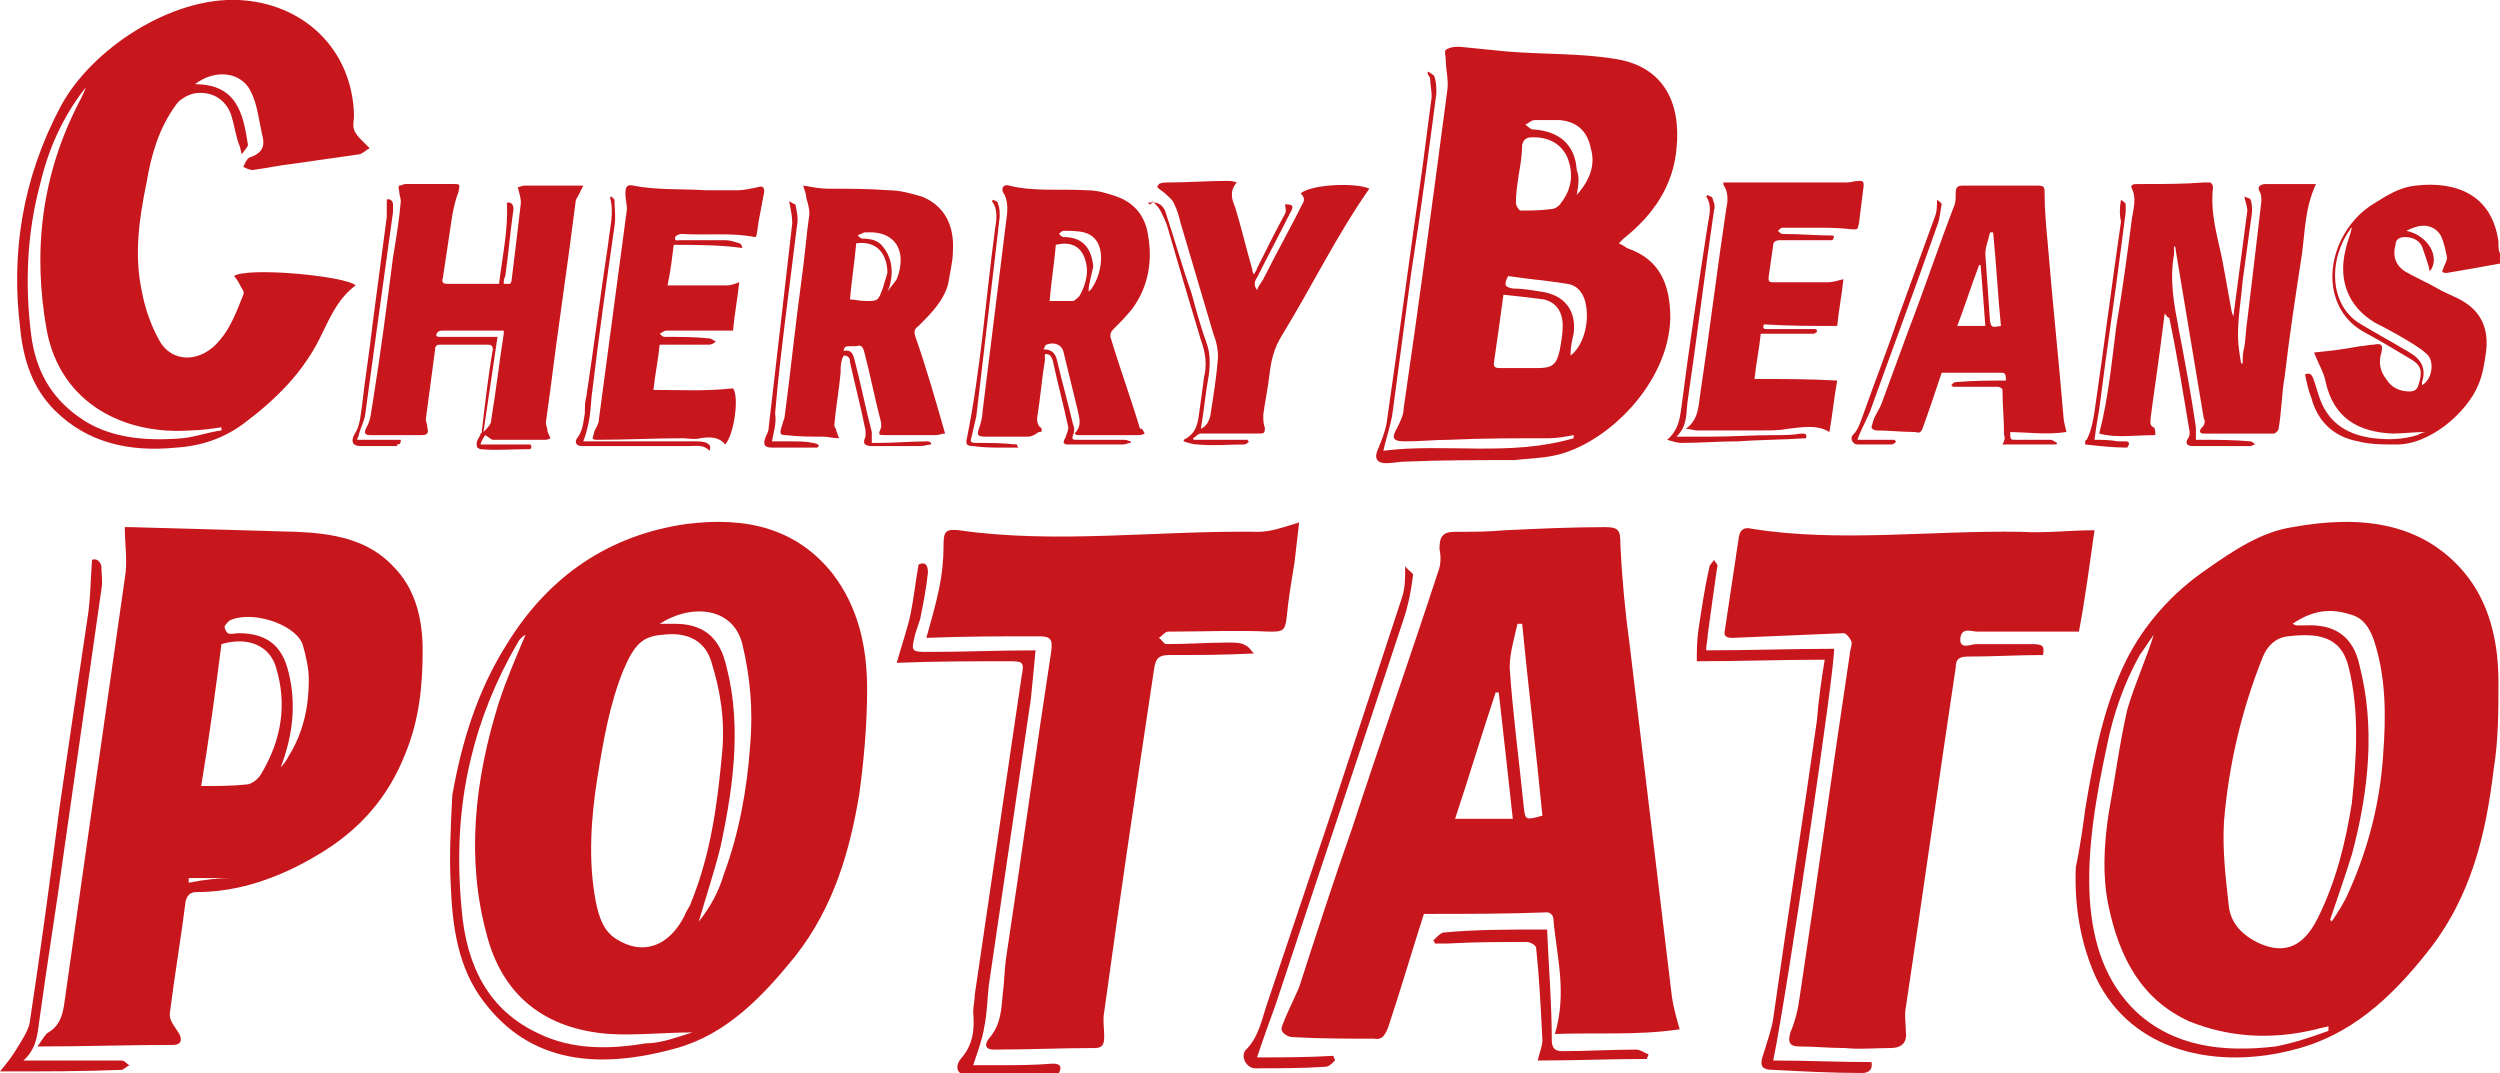
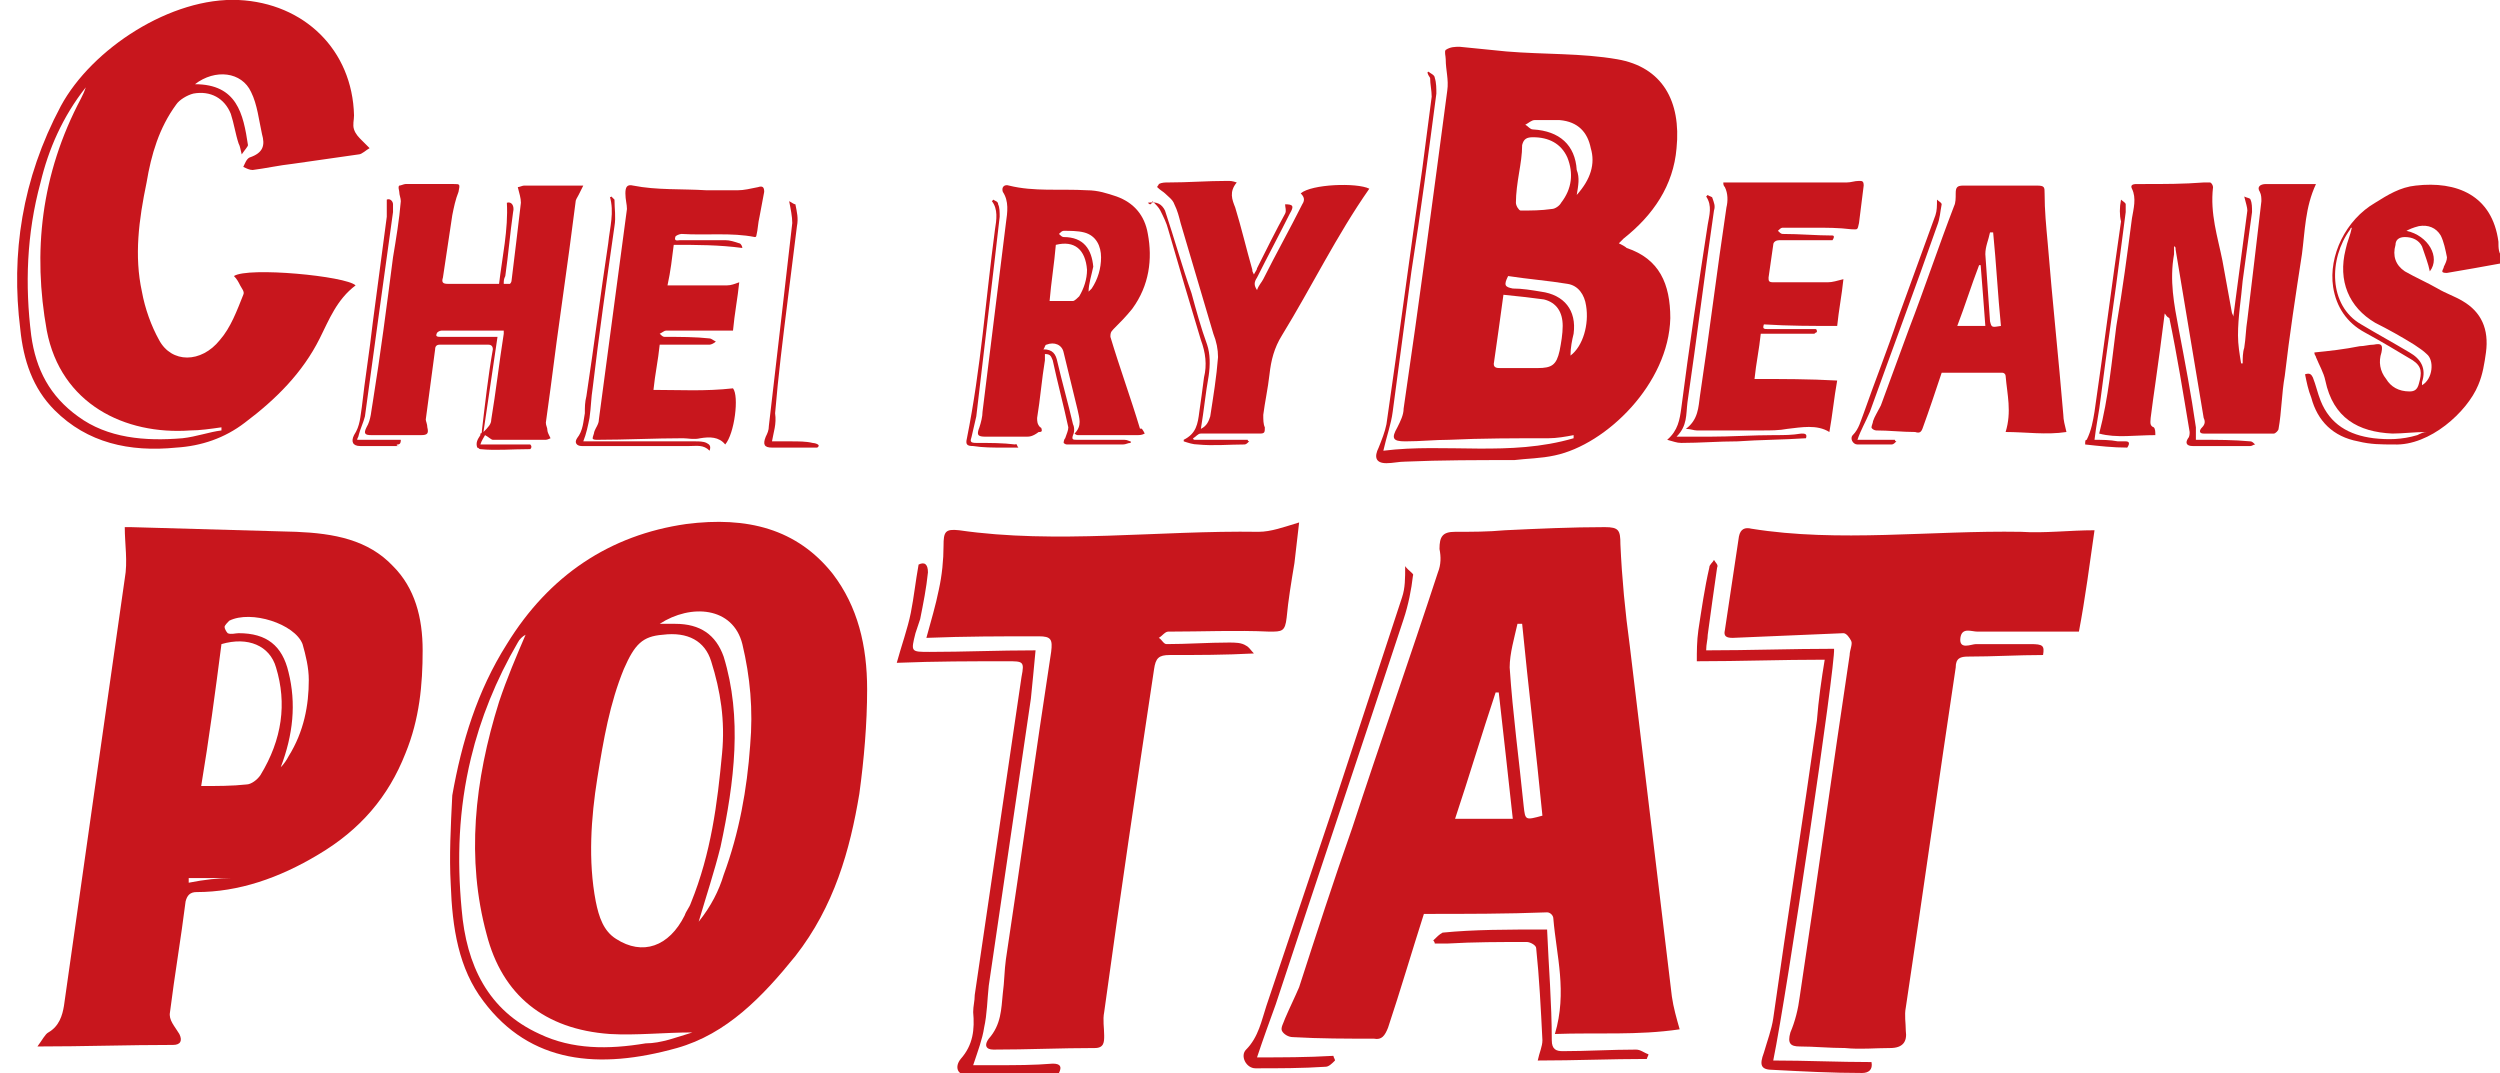
<svg xmlns="http://www.w3.org/2000/svg" version="1.1" id="レイヤー_1" x="0px" y="0px" width="160.3px" height="68.8px" viewBox="0 0 160.3 68.8" style="enable-background:new 0 0 160.3 68.8;" xml:space="preserve">
  <style type="text/css">
	.st0{fill:#C8161D;}
</style>
  <g>
-     <path class="st0" d="M133.7,51.9c0.6-3.6,1.2-6.6,2.6-9.5c1.2-2.4,3-4.4,5.2-5.9c1.7-1.2,3.5-2.4,5.5-2.7c4.4-0.8,8.3-0.3,11,2.9   c1.6,1.9,2.2,4.4,2.2,7c0,1.9,0,3.7-0.3,5.6c-0.5,4.1-1.4,8.2-4.3,11.8c-2.3,2.9-4.9,5.3-8.5,6.2c-4.9,1.3-10.4,0.2-12.7-4.6   c-1-2.2-1.4-4.6-1.3-7.1C133.4,54.2,133.6,52.7,133.7,51.9z M150.8,51.5c0.3-2.9,0.5-5.9-0.2-8.7c-0.5-2.1-2.1-2.2-3.9-2   c-0.8,0.1-1.3,0.6-1.6,1.3c-1.4,3.5-2.2,7-2.5,10.6c-0.1,1.8,0.1,3.5,0.3,5.3c0.1,1.2,0.9,2,2,2.5c1.6,0.7,2.8,0.2,3.7-1.6   C149.8,56.5,150.4,54,150.8,51.5z M138.1,40.7C138.1,40.7,138.1,40.7,138.1,40.7c-0.3,0.4-0.6,0.9-0.9,1.3c-1,1.8-1.7,3.8-2.1,5.8   c-0.7,3.3-1.3,6.6-1.1,9.9c0.2,2.8,1,5.3,3,7.2c2.4,2.2,5.5,2.6,8.9,2.2c1.1-0.2,2.3-0.6,3.4-1c0-0.1,0-0.2,0-0.3   c-0.3,0.1-0.5,0.1-0.8,0.2c-2.9,0.7-5.6,0.5-8.1-0.5c-3.1-1.4-4.5-4.1-5.2-7.4c-0.4-1.9-0.3-3.9,0-5.9c0.4-2.2,0.7-4.5,1.2-6.7   C136.9,43.8,137.6,42.3,138.1,40.7z M149.4,59c0,0,0.1,0,0.1,0.1c0.4-0.6,0.8-1.2,1.1-1.9c1.3-2.9,2-5.8,2.2-8.7   c0.2-2.6,0.2-5.1-0.6-7.5c-0.3-0.8-0.7-1.4-1.5-1.6c-1.2-0.4-2.4-0.3-3.7,0.6c0.2,0.1,0.2,0.1,0.3,0.1c0.2,0,0.4,0,0.5,0   c1.9-0.1,3.1,0.7,3.5,2.6c1,3.9,0.6,8-0.5,12.1C150.4,56.1,149.9,57.5,149.4,59z" />
    <path class="st0" d="M29,51c0.6-3.4,1.6-6.7,3.5-9.7c2.7-4.4,6.6-7,11.5-7.7c3.9-0.5,7.1,0.3,9.4,3.2c1.6,2.1,2.2,4.6,2.2,7.4   c0,2.2-0.2,4.5-0.5,6.7c-0.6,3.6-1.6,7.2-4.1,10.4c-2.1,2.6-4.4,5-7.6,5.9c-5,1.4-9.4,1-12.4-3c-1.6-2.1-2-4.7-2.1-7.5   C28.8,54.9,28.9,53,29,51z M38.3,49.9c-0.4,2.5-0.6,5.3-0.1,7.9c0.2,1,0.5,1.9,1.3,2.4c1.7,1.1,3.4,0.5,4.4-1.5   c0.1-0.3,0.3-0.5,0.4-0.8c1.3-3.2,1.7-6.4,2-9.6c0.2-2.1-0.1-4-0.7-5.9c-0.4-1.3-1.5-1.9-3.1-1.7c-1.3,0.1-1.8,0.6-2.5,2.2   C39.1,45.1,38.7,47.4,38.3,49.9z M44.4,66.2C44.4,66.2,44.4,66.2,44.4,66.2c-1.8,0-3.6,0.2-5.3,0.1c-4.2-0.3-6.9-2.5-7.9-6.4   c-1.3-4.8-0.8-9.8,0.8-14.9c0.5-1.5,1.1-2.9,1.7-4.3c-0.2,0.1-0.4,0.3-0.5,0.5c-1.4,2.4-2.4,4.9-3,7.4c-0.8,3.3-0.9,6.5-0.6,9.7   c0.3,3.6,1.7,6.5,5,8c2.1,1,4.4,1,6.8,0.6C42.4,66.9,43.4,66.5,44.4,66.2z M42.3,40c0.5,0,0.8,0,1,0c1.6,0,2.6,0.7,3.1,2.1   c1.2,3.9,0.7,8-0.2,12.2c-0.4,1.6-0.9,3.1-1.4,4.8c0.8-1,1.3-2,1.6-3c1-2.7,1.5-5.5,1.7-8.3c0.2-2.3,0-4.4-0.5-6.5   C47,38.9,44.3,38.7,42.3,40z" />
    <path class="st0" d="M2.4,67.1c0.3-0.4,0.5-0.8,0.7-0.9c0.7-0.4,0.9-1.1,1-1.7C5.4,55.3,6.7,46.2,8,37.1c0.2-1.1,0-2.2,0-3.3   c0,0,0.2,0,0.4,0c3.5,0.1,7.1,0.2,10.6,0.3c2.4,0.1,4.6,0.5,6.2,2.2c1.4,1.4,1.9,3.3,1.9,5.4c0,2.2-0.2,4.4-1.1,6.6   c-1.1,2.8-2.9,4.9-5.6,6.5c-2.5,1.5-5.1,2.4-7.8,2.4c-0.4,0-0.6,0.2-0.7,0.6c-0.3,2.4-0.7,4.7-1,7.1c-0.1,0.5,0.3,0.9,0.6,1.4   c0.2,0.4,0.1,0.7-0.4,0.7C8.2,67,5.4,67.1,2.4,67.1z M12.9,50.4c1,0,2,0,2.9-0.1c0.3,0,0.7-0.3,0.9-0.6c1.4-2.3,1.7-4.6,1-6.9   c-0.4-1.4-1.8-2-3.5-1.5C13.8,44.4,13.4,47.4,12.9,50.4z M18,49.2c0.2-0.2,0.4-0.5,0.5-0.7c1-1.6,1.3-3.3,1.3-4.9   c0-0.8-0.2-1.6-0.4-2.3c-0.5-1.3-3.3-2.2-4.7-1.5c-0.1,0.1-0.3,0.3-0.3,0.4c0,0.1,0.1,0.3,0.2,0.4c0.2,0.1,0.5,0,0.7,0   c1.8,0,2.8,0.8,3.2,2.5C19,45.1,18.8,47.1,18,49.2z M14.9,56.3C14.9,56.2,14.9,56.2,14.9,56.3c-1,0-1.9,0-2.8,0c0,0.1,0,0.2,0,0.3   C13.1,56.4,14,56.3,14.9,56.3z" />
    <path class="st0" d="M59.4,40.9c0.3-1.1,0.6-2.1,0.8-3.1c0.2-0.9,0.3-1.9,0.3-2.8c0-0.9,0.1-1.1,1-1c6.2,0.9,12.8,0,19.2,0.1   c0.8,0,1.6-0.3,2.6-0.6c-0.1,0.9-0.2,1.7-0.3,2.6c-0.2,1.2-0.4,2.4-0.5,3.5c-0.1,0.9-0.3,0.9-1.1,0.9c-2.1-0.1-4.3,0-6.5,0   c-0.2,0-0.4,0.3-0.6,0.4c0.2,0.1,0.3,0.4,0.5,0.4c1.3,0,2.7-0.1,4-0.1c0.4,0,0.8,0,1.1,0.2c0.2,0.1,0.3,0.3,0.5,0.5   C78.5,42,76.8,42,75,42c-0.7,0-0.9,0.2-1,0.9c-1.1,7.3-2.2,14.7-3.2,22c-0.1,0.5,0,1,0,1.5c0,0.4,0,0.8-0.6,0.8   c-2.2,0-4.3,0.1-6.5,0.1c-0.5,0-0.6-0.3-0.3-0.7c0.8-0.9,0.8-1.9,0.9-2.9c0.1-0.7,0.1-1.5,0.2-2.2c1-6.6,1.9-13.2,2.9-19.7   c0.1-0.8,0-1-0.8-1C64.2,40.8,61.9,40.8,59.4,40.9z" />
    <path class="st0" d="M134.3,34c-0.3,2.1-0.6,4.4-1,6.5c-2.2,0-4.4,0-6.5,0c-0.4,0-1-0.3-1.1,0.4c-0.1,0.8,0.7,0.4,1,0.4   c1.2,0,2.4,0,3.5,0c0.8,0,0.9,0.1,0.8,0.7c-1.6,0-3.2,0.1-4.8,0.1c-0.5,0-0.8,0.1-0.8,0.7c-1.1,7.3-2.1,14.5-3.2,21.8   c-0.1,0.5,0,1,0,1.5c0.1,0.7-0.2,1.1-1,1.1c-1,0-1.9,0.1-2.9,0c-1,0-2-0.1-2.9-0.1c-0.6,0-0.8-0.2-0.6-0.9c0.3-0.7,0.5-1.5,0.6-2.3   c1.1-7.3,2.1-14.6,3.2-21.9c0-0.3,0.2-0.7,0.1-0.9c-0.1-0.2-0.3-0.5-0.5-0.5c-2.4,0.1-4.7,0.2-7.1,0.3c-0.4,0-0.6-0.1-0.5-0.5   c0.3-2,0.6-4,0.9-6c0.1-0.5,0.4-0.6,0.8-0.5c5.6,0.9,11.5,0.1,17.3,0.2C131.1,34.2,132.7,34,134.3,34z" />
    <path class="st0" d="M57.5,42.5c0.3-1.1,0.7-2.2,0.9-3.2c0.2-1,0.3-2,0.5-3.1c0.4-0.2,0.6,0,0.6,0.5c-0.1,1-0.3,2-0.5,3   c-0.1,0.3-0.2,0.6-0.3,0.9c-0.3,1.2-0.3,1.2,0.9,1.2c2.2,0,4.4-0.1,6.8-0.1c-0.1,1.1-0.2,2.1-0.3,3.1c-0.9,6.1-1.8,12.3-2.7,18.4   c-0.1,0.9-0.1,1.8-0.3,2.7c-0.1,0.7-0.4,1.5-0.7,2.4c0.5,0,1,0,1.5,0c1.2,0,2.4,0,3.6-0.1c0.5,0,0.6,0.2,0.4,0.6c-2,0-4,0.1-6,0.1   c-0.5,0-0.7-0.5-0.3-1c0.8-0.9,0.9-1.9,0.8-3c0-0.4,0.1-0.7,0.1-1.1c1-6.8,2-13.6,3-20.4c0.2-1,0.1-1-0.9-1   C62.3,42.4,60,42.4,57.5,42.5z" />
    <path class="st0" d="M117,42.3c-2.8,0-5.4,0.1-8.2,0.1c0-0.6,0-1.3,0.1-2c0.2-1.3,0.4-2.7,0.7-4c0-0.2,0.2-0.3,0.3-0.5   c0.1,0.2,0.3,0.3,0.2,0.5c-0.2,1.4-0.4,2.8-0.6,4.3c0,0.3-0.1,0.6-0.1,1c2.8,0,5.5-0.1,8.2-0.1c0.1,1-3,22-3.9,26.4   c2.1,0,4.2,0.1,6.3,0.1c0.1,0.5-0.2,0.7-0.6,0.7c-1.9,0-3.8-0.1-5.7-0.2c-0.8,0-0.9-0.3-0.6-1.1c0.2-0.7,0.5-1.5,0.6-2.2   c0.9-6.4,1.9-12.7,2.8-19.1C116.6,44.9,116.8,43.5,117,42.3z" />
-     <path class="st0" d="M1.5,68c0.4,0,0.7,0,1.1,0C4.3,68,6.1,68,7.8,68c0.2,0,0.3,0.2,0.5,0.3c-0.2,0.1-0.4,0.3-0.5,0.3   c-2.5,0.1-5,0.1-7.8,0.1c0.5-0.6,0.8-1,1.1-1.5c0.3-0.5,0.7-1.1,0.8-1.6c0.7-4.6,1.3-9.1,1.9-13.7c0.6-4.1,1.2-8.2,1.8-12.2   c0.2-1.2,0.2-2.4,0.3-3.8c0.2-0.1,0.5,0,0.6,0.4c0,0.5,0.1,1,0,1.5C5.7,43.4,4.9,49,4.1,54.6c-0.5,3.7-1.1,7.3-1.6,11   C2.4,66.4,2.3,67.3,1.5,68z" />
    <g>
      <path class="st0" d="M35.1,27.6c0-0.2-0.1-0.3-0.1-0.5c0.1-0.7,0.2-1.5,0.3-2.2c0.5-4,1.1-7.9,1.6-11.9c0-0.2,0.1-0.3,0.2-0.5    c0.1-0.2,0.2-0.4,0.3-0.6c-1.4,0-2.6,0-3.8,0c-0.1,0-0.3,0.1-0.4,0.1c0.1,0.4,0.2,0.7,0.2,1c-0.2,1.7-0.4,3.4-0.6,5    c0,0,0,0.1-0.1,0.2c-0.1,0-0.2,0-0.4,0c0-0.2,0-0.3,0.1-0.5c0.2-1.4,0.3-2.7,0.5-4.1c0.1-0.4-0.1-0.7-0.4-0.6    c0.1,1.7-0.3,3.5-0.5,5.2c-1.1,0-2.2,0-3.3,0c-0.3,0-0.4-0.1-0.3-0.4c0.2-1.3,0.4-2.7,0.6-4c0.1-0.5,0.2-1,0.4-1.5    c0.1-0.5,0.1-0.5-0.3-0.5c-1,0-2.1,0-3.1,0c-0.1,0-0.3,0.1-0.4,0.1c-0.1,0.1,0,0.3,0,0.4c0,0.2,0.1,0.4,0.1,0.6    c-0.1,1.2-0.3,2.4-0.5,3.6c-0.4,3.1-0.8,6.2-1.3,9.3c-0.1,0.5-0.1,1.1-0.4,1.6c-0.2,0.4-0.1,0.5,0.3,0.5c1.1,0,2.1,0,3.2,0    c0.4,0,0.5-0.1,0.4-0.5c0-0.2-0.1-0.4-0.1-0.5c0.2-1.5,0.4-3,0.6-4.5c0-0.2,0.1-0.3,0.3-0.3c1,0,2,0,3.1,0c0.2,0,0.3,0.1,0.3,0.3    c-0.3,1.7-0.5,3.5-0.7,5.2c0,0.1,0,0.2-0.1,0.2c0,0,0,0.1,0,0.1c-0.2,0.3-0.3,0.5-0.2,0.8c0.1,0,0.1,0.1,0.2,0.1c1,0.1,2,0,3.1,0    c0,0,0,0,0.1,0c0.1-0.1,0.1-0.2,0-0.3c0,0,0,0-0.1,0c-0.9,0-1.7,0-2.6,0c-0.2,0-0.3,0-0.5,0c0.1-0.3,0.2-0.4,0.3-0.6    c0.2,0.1,0.4,0.3,0.5,0.3c0.8,0,1.7,0,2.5,0c0,0,0,0,0,0c0.3,0,0.6,0,0.9,0c0.1,0,0.3-0.1,0.3-0.1C35.2,27.9,35.1,27.7,35.1,27.6z     M31.5,26.9c0,0.3-0.2,0.5-0.5,0.8l0.9-6.1l-1.2,0c-0.8,0-1.6,0-2.4,0c-0.2,0-0.4,0-0.3-0.2c0-0.1,0.2-0.2,0.3-0.2    c1.3,0,2.5,0,3.8,0c0.1,0,0.1,0,0.2,0c0,0.1,0,0.1,0,0.2C32,23.3,31.8,25.1,31.5,26.9z" />
      <path class="st0" d="M73.4,27.8c-0.2,0.1-0.3,0.1-0.5,0.1c-1.3,0-2.5,0-3.8,0c0,0-0.1,0-0.2-0.1c0.5-0.5,0.3-1,0.2-1.5    c-0.3-1.2-0.6-2.5-0.9-3.7c-0.1-0.5-0.6-0.7-1.1-0.5c-0.1,0-0.1,0.2-0.2,0.3c0.6,0,0.8,0.3,0.9,0.8c0.3,1.3,0.7,2.7,1,4    c0.1,0.2,0.1,0.5,0,0.7c-0.1,0.3,0,0.3,0.3,0.3c1,0,2,0,3,0c0.2,0,0.3,0.1,0.4,0.1c0,0,0,0.1,0,0.1c-0.2,0-0.3,0.1-0.5,0.1    c-1.2,0-2.4,0-3.6,0c-0.1,0-0.2-0.1-0.2-0.1c0,0,0-0.2,0.1-0.3c0.1-0.3,0.2-0.5,0.2-0.7c-0.3-1.4-0.7-2.9-1-4.3    c-0.1-0.2-0.1-0.4-0.5-0.4c0,0.1,0,0.3,0,0.4c-0.2,1.2-0.3,2.5-0.5,3.7c0,0.2,0,0.4,0.2,0.6c0.1,0,0.1,0.2,0.1,0.2    c0,0.1-0.1,0.1-0.2,0.1C66.2,28,66,28,65.8,28c-0.9,0-1.8,0-2.6,0c-0.5,0-0.6-0.1-0.4-0.6c0.1-0.3,0.2-0.7,0.2-1    c0.5-4,1-8.1,1.5-12.1c0.1-0.7,0.2-1.4-0.2-2c-0.1-0.3,0.1-0.5,0.4-0.4c1.6,0.4,3.3,0.2,5,0.3c0.7,0,1.3,0.2,1.9,0.4    c1.1,0.4,1.8,1.2,2,2.4c0.3,1.6,0.1,3.3-1,4.8c-0.4,0.5-0.8,0.9-1.2,1.3c-0.2,0.2-0.2,0.3-0.2,0.5c0.6,2,1.3,3.9,1.9,5.9    C73.2,27.4,73.3,27.6,73.4,27.8z M67.7,15.7c-0.1,1.2-0.3,2.4-0.4,3.6c0.5,0,1,0,1.5,0c0.1,0,0.3-0.2,0.4-0.3    c0.3-0.5,0.5-1.1,0.5-1.7C69.6,16,68.9,15.4,67.7,15.7z M69.8,18.7c0,0,0.1-0.1,0.2-0.2c0.4-0.6,0.6-1.3,0.6-2    c0-0.7-0.3-1.4-1.1-1.6c-0.4-0.1-0.9-0.1-1.3-0.1c-0.1,0-0.2,0.1-0.3,0.2c0.1,0.1,0.2,0.2,0.3,0.2c1.3,0,1.8,0.8,1.9,1.9    C70,17.6,69.8,18.2,69.8,18.7z" />
-       <path class="st0" d="M53.8,28.1c-0.4,0-0.7-0.1-1-0.1c-0.8,0-1.6,0-2.4-0.1c-0.4,0-0.4-0.1-0.3-0.5c0.1-0.2,0.1-0.4,0.2-0.6    c0.4-3,0.7-6,1.1-8.9c0.2-1.4,0.3-2.8,0.5-4.2c0-0.3-0.1-0.7-0.2-1c0-0.2-0.1-0.5-0.2-0.8c0.6,0.1,1.1,0.2,1.6,0.2    c1.3,0,2.6,0,3.9,0.1c0.7,0,1.4,0.2,2.1,0.4c1.5,0.6,2.1,1.9,2,3.5c0,0.7-0.2,1.4-0.3,2.1c-0.3,1.1-1.1,1.9-1.9,2.7    c-0.3,0.2-0.3,0.4-0.2,0.7c0.7,2,1.3,4.1,1.9,6.2c-0.2,0-0.4,0.1-0.6,0.1c-1.1,0-2.1,0-3.2,0c-0.5,0-0.5,0-0.3-0.5    c0-0.1,0-0.2,0-0.3c-0.4-1.5-0.7-3.1-1.1-4.6c-0.1-0.3-0.2-0.4-0.5-0.3c-0.2,0-0.3,0-0.5,0c-0.2,0-0.3,0.1-0.3,0.3    c0.5-0.1,0.6,0.2,0.7,0.6c0.4,1.5,0.7,3.1,1.1,4.6c0,0.2,0,0.4,0,0.7c0.1,0,0.2,0,0.4,0c1.1,0,2.1-0.1,3.2-0.1    c0.1,0,0.2,0.1,0.2,0.1c0,0,0,0.1,0,0.1c-0.2,0-0.4,0.1-0.7,0.1c-1,0-2.1,0-3.1,0c-0.5,0-0.6-0.2-0.4-0.6c0-0.1,0-0.3,0-0.4    c-0.3-1.5-0.7-3-1-4.4c0-0.1,0-0.2-0.1-0.3c-0.1-0.1-0.2-0.1-0.3-0.1C54.1,22.8,54,23,54,23c-0.1,0.3-0.1,0.6-0.1,0.9    c-0.1,1.1-0.3,2.2-0.4,3.3c0,0.1,0,0.2,0.1,0.3C53.6,27.6,53.7,27.8,53.8,28.1z M54.9,15.6c-0.1,1.2-0.3,2.4-0.4,3.6    c0.3,0,0.6,0.1,1,0.1c0.8,0,0.8,0,1.1-0.8c0.1-0.3,0.2-0.7,0.3-1C56.9,16.5,56.4,15.4,54.9,15.6z M56.9,18.7    C56.9,18.7,57,18.7,56.9,18.7c0.2-0.3,0.4-0.5,0.6-0.8c0.7-1.8-0.1-3.1-1.9-3c-0.1,0-0.1,0-0.2,0c-0.1,0.1-0.3,0.1-0.4,0.2    c0.1,0.1,0.2,0.2,0.3,0.2c0.5,0,1,0.1,1.3,0.5c0.5,0.6,0.7,1.4,0.5,2.3C57.1,18.2,57,18.5,56.9,18.7z" />
      <path class="st0" d="M15,17.7c0.9-0.6,7.2,0,7.8,0.6c-1.2,0.9-1.7,2.2-2.3,3.4c-1.1,2.2-2.8,3.9-4.8,5.4c-1.3,1-2.8,1.5-4.4,1.6    c-3,0.3-5.7-0.3-7.8-2.4c-1.4-1.4-2-3.2-2.2-5.2c-0.6-4.8,0.1-9.6,2.6-14.3C5.9,3.1,11-0.2,15.3,0c4.2,0.2,7.3,3.2,7.4,7.4    c0,0.3-0.1,0.6,0,0.9C22.8,8.6,23,8.8,23.2,9c0.2,0.2,0.4,0.4,0.5,0.5c-0.2,0.1-0.5,0.4-0.7,0.4c-1.4,0.2-2.8,0.4-4.2,0.6    c-0.9,0.1-1.8,0.3-2.6,0.4c-0.2,0-0.4-0.1-0.6-0.2c0.1-0.2,0.2-0.5,0.4-0.6c0.9-0.3,1-0.8,0.8-1.5c-0.2-0.9-0.3-1.9-0.7-2.7    c-0.6-1.3-2.3-1.5-3.6-0.5c2.7,0,3.1,1.9,3.4,3.9c0,0.1-0.2,0.3-0.4,0.6c-0.1-0.4-0.1-0.5-0.2-0.7c-0.2-0.6-0.3-1.3-0.5-1.9    c-0.4-1-1.3-1.5-2.4-1.3c-0.4,0.1-0.9,0.4-1.1,0.7c-1.1,1.5-1.6,3.2-1.9,5c-0.5,2.4-0.8,4.7-0.3,7c0.2,1.1,0.6,2.2,1.1,3.1    c0.8,1.5,2.7,1.5,3.9,0c0.7-0.8,1.1-1.9,1.5-2.9c0.1-0.2-0.1-0.4-0.2-0.6C15.3,18.1,15.2,17.9,15,17.7z M14.2,27.6    c0-0.1,0-0.1,0-0.2c-0.7,0.1-1.4,0.2-2,0.2C8,27.9,3.9,25.9,3,21.2c-0.9-5-0.4-10,2.2-14.9c0.1-0.2,0.2-0.4,0.3-0.7    c-1.5,1.9-2.4,4-2.9,6.1c-0.9,3.3-1,6.6-0.6,9.8c0.3,2.2,1.2,3.9,3,5.2c1.9,1.4,4.3,1.6,6.7,1.4C12.6,28,13.4,27.7,14.2,27.6z" />
      <path class="st0" d="M43.2,15.7c-0.1,0.8-0.2,1.7-0.4,2.6c0.1,0,0.2,0,0.4,0c1.1,0,2.3,0,3.4,0c0.3,0,0.5-0.1,0.8-0.2    c-0.1,1-0.3,2-0.4,3.1c-0.1,0-0.3,0-0.4,0c-1.3,0-2.6,0-3.9,0c-0.1,0-0.2,0.1-0.4,0.2c0.1,0.1,0.2,0.2,0.3,0.2c1,0,2,0,2.9,0.1    c0.1,0,0.2,0.1,0.4,0.2c-0.1,0.1-0.3,0.2-0.4,0.2c-0.9,0-1.9,0-2.8,0c-0.1,0-0.3,0-0.4,0c-0.1,1-0.3,1.9-0.4,2.9    c1.7,0,3.3,0.1,5.1-0.1c0.4,0.5,0.1,2.9-0.5,3.6c-0.4-0.5-1-0.5-1.6-0.4c-0.4,0.1-0.8,0-1.1,0c-1.8,0-3.7,0.1-5.5,0.1    c-0.1,0-0.3,0-0.3-0.1c0-0.1,0.1-0.3,0.1-0.4c0.1-0.3,0.3-0.5,0.3-0.8c0.6-4.5,1.2-9,1.8-13.5c0-0.3-0.1-0.6-0.1-1    c0-0.4,0.1-0.6,0.5-0.5c1.5,0.3,3.1,0.2,4.7,0.3c0.7,0,1.3,0,2,0c0.4,0,0.8-0.1,1.3-0.2c0.3-0.1,0.4,0,0.4,0.3    c-0.1,0.5-0.2,1.1-0.3,1.6c-0.1,0.4-0.1,0.8-0.2,1.2c0,0,0,0.1-0.1,0.1c-1.5-0.3-3.1-0.1-4.7-0.2c-0.1,0-0.4,0.1-0.4,0.2    c-0.1,0.3,0.2,0.2,0.3,0.2c1,0,1.9,0,2.9,0c0.3,0,0.6,0.1,0.9,0.2c0.1,0,0.2,0.2,0.2,0.3C46.1,15.7,44.7,15.7,43.2,15.7z" />
      <path class="st0" d="M73.6,13c0.6-0.1,0.9,0.1,1.1,0.5c0.6,1.8,1.1,3.6,1.7,5.3c0.3,1.1,0.6,2.2,1,3.3c0.2,0.6,0.2,1.3,0.1,2    c-0.2,1.1-0.3,2.2-0.5,3.4c0.4-0.2,0.5-0.5,0.6-0.8c0.2-1.3,0.4-2.5,0.5-3.8c0-0.5-0.1-1-0.3-1.5c-0.7-2.4-1.4-4.7-2.1-7.1    c-0.1-0.4-0.2-0.8-0.4-1.2c-0.1-0.3-0.4-0.5-0.6-0.7c-0.1-0.1-0.3-0.2-0.5-0.4c0-0.1,0.1-0.1,0.1-0.2c0.2-0.1,0.4-0.1,0.6-0.1    c1.3,0,2.5-0.1,3.8-0.1c0.2,0,0.3,0,0.6,0.1c-0.5,0.6-0.3,1.1-0.1,1.6c0.4,1.3,0.7,2.6,1.1,4c0,0.1,0,0.1,0.1,0.3    c0.1-0.2,0.2-0.3,0.2-0.4c0.6-1.2,1.2-2.4,1.8-3.5c0.1-0.2,0-0.4,0-0.6c0.5,0,0.6,0.1,0.3,0.6c-0.7,1.4-1.4,2.7-2.1,4.1    c-0.2,0.3-0.2,0.5,0,0.8c0.1-0.3,0.3-0.5,0.4-0.7c0.8-1.6,1.7-3.2,2.5-4.8c0.2-0.3,0.1-0.5-0.1-0.7c0.7-0.6,3.6-0.7,4.4-0.3    c-2.1,3-3.7,6.3-5.6,9.4c-0.5,0.8-0.7,1.6-0.8,2.5c-0.1,0.9-0.3,1.8-0.4,2.6c0,0.3,0,0.6,0.1,0.8c0,0.3,0,0.4-0.3,0.4    c-1.3,0-2.5,0-3.8,0c-0.2,0-0.3,0.2-0.5,0.3c0,0,0,0.1,0.1,0.1c1.1,0,2.3,0,3.4,0c0,0,0,0.1,0.1,0.1c-0.1,0.1-0.2,0.2-0.3,0.2    c-1,0-2,0.1-3,0c-0.3,0-0.6-0.1-0.9-0.2c0-0.1,0-0.1,0-0.1c0.8-0.4,0.9-1,1-1.8c0.1-0.7,0.2-1.4,0.3-2.2c0.2-0.8,0.1-1.6-0.2-2.4    c-0.7-2.3-1.4-4.7-2.1-7.1c-0.1-0.4-0.3-0.8-0.5-1.2c-0.1-0.2-0.3-0.4-0.5-0.6C73.8,13.2,73.7,13.1,73.6,13z" />
      <path class="st0" d="M39.2,12.6c0.1,0.1,0.2,0.2,0.2,0.2c0,0.6,0.1,1.1,0,1.7c-0.5,3.5-1,7-1.4,10.4c-0.1,0.6-0.1,1.2-0.2,1.9    c-0.1,0.5-0.2,1-0.4,1.5c0.3,0,0.7,0,1.1,0c0.7,0,1.4,0,2,0c1.4,0,2.7,0,4.1,0c0.2,0,0.5,0,0.7,0.1c0.2,0.1,0.3,0.2,0.2,0.5    c-0.4-0.4-0.8-0.3-1.3-0.3c-1.9,0-3.8,0-5.7,0c-0.4,0-0.8,0-1.2,0c-0.3,0-0.5-0.2-0.3-0.5c0.4-0.5,0.4-1.1,0.5-1.6    c0-0.4,0-0.7,0.1-1.1c0.5-3.3,0.9-6.5,1.4-9.8c0.1-1,0.4-2,0.1-3C39.1,12.7,39.2,12.6,39.2,12.6z" />
      <path class="st0" d="M49.5,28.3c0.4,0,0.8,0,1.2,0c0.5,0,1,0,1.4,0.1c0.1,0,0.6,0.1,0.3,0.3c-1.1,0-2,0-2.9,0    c-0.5,0-0.6-0.2-0.4-0.7c0.1-0.2,0.2-0.4,0.2-0.7c0.5-4.3,1-8.6,1.5-13c0-0.4-0.1-0.9-0.2-1.4c0.2,0.1,0.3,0.2,0.4,0.2    c0.1,0.5,0.2,0.9,0.1,1.4c-0.2,1.6-0.4,3.2-0.6,4.8c-0.3,2.4-0.6,4.8-0.8,7.2C49.8,27.2,49.6,27.7,49.5,28.3z" />
      <path class="st0" d="M25.5,28.5c0.2,0,0.2-0.2,0.2-0.3c0,0,0,0,0,0c-0.5,0-1.1,0-1.6,0c-0.4,0-0.8,0-1.2,0c0-0.1,0.1-0.2,0.1-0.3    c0.1-0.4,0.3-0.8,0.4-1.2c0.6-4.4,1.2-8.8,1.8-13.1c0-0.2,0-0.4,0-0.5c0-0.2-0.2-0.4-0.4-0.3c0,0.4,0,0.8,0,1.1    c-0.3,2.3-0.6,4.5-0.9,6.8c-0.2,1.8-0.5,3.6-0.7,5.4c-0.1,0.6-0.1,1.2-0.5,1.8c-0.2,0.4-0.1,0.7,0.4,0.7c0.8,0,1.7,0,2.5,0    C25.4,28.6,25.4,28.5,25.5,28.5z" />
      <path class="st0" d="M65.3,28.7c-0.4,0-0.7,0-1,0c-0.6,0-1.3,0-1.9-0.1c-0.4,0-0.5-0.1-0.4-0.5c0.9-4.5,1.2-8.9,1.8-13.4    c0.1-0.6,0.2-1.3-0.2-1.8c0,0,0.1-0.1,0.1-0.1c0.1,0.1,0.3,0.1,0.3,0.3c0.1,0.2,0.1,0.5,0.1,0.8c-0.1,0.9-0.2,1.7-0.3,2.6    c-0.4,3.4-0.8,6.8-1.2,10.2c-0.1,0.4-0.2,0.9-0.3,1.3c-0.1,0.3-0.1,0.4,0.3,0.4c0.9,0,1.7,0,2.5,0.1    C65.2,28.4,65.2,28.6,65.3,28.7z" />
      <path class="st0" d="M138.8,20.1c-0.2,1.6-0.4,3.1-0.6,4.5c-0.1,0.7-0.2,1.4-0.3,2.2c0,0.2-0.1,0.5,0.2,0.6    c0.1,0.1,0.1,0.3,0.1,0.5c-1.3,0-2.5,0.2-3.6-0.1c0.6-2.3,0.8-4.6,1.1-6.9c0.4-2.3,0.7-4.6,1-6.9c0.1-0.6,0.3-1.3,0-1.9    c-0.1-0.2,0-0.3,0.3-0.3c0.2,0,0.4,0,0.5,0c1.3,0,2.5,0,3.8-0.1c0.1,0,0.3,0,0.4,0c0.1,0,0.2,0.2,0.2,0.3    c-0.2,1.7,0.3,3.2,0.6,4.7c0.2,1.1,0.4,2.2,0.6,3.3c0,0.1,0.1,0.2,0.1,0.3c0.3-2.3,0.6-4.5,0.9-6.8c0-0.2-0.1-0.5-0.2-0.9    c0.2,0.1,0.4,0.1,0.4,0.2c0.1,0.2,0.1,0.5,0.1,0.8c-0.2,1.5-0.4,2.9-0.6,4.4c-0.1,1.2-0.3,2.3-0.3,3.5c0,0.6,0.1,1.2,0.2,1.8    c0,0,0.1,0,0.1,0c0-0.3,0-0.7,0.1-1c0.1-0.6,0.1-1.2,0.2-1.8c0.3-2.5,0.6-5,0.9-7.6c0-0.2,0-0.4-0.1-0.6c-0.2-0.3,0-0.5,0.4-0.5    c0.5,0,1,0,1.5,0c0.6,0,1.1,0,1.7,0c-0.7,1.5-0.7,3-0.9,4.5c-0.4,2.6-0.8,5.2-1.1,7.8c-0.2,1.1-0.2,2.3-0.4,3.4    c0,0.1-0.2,0.3-0.3,0.3c-1.5,0-3,0-4.5,0c-0.3,0-0.3-0.2-0.1-0.4c0.2-0.2,0.2-0.4,0.1-0.6c-0.6-3.6-1.2-7.2-1.8-10.8    c0-0.1,0-0.2-0.1-0.2c0,0.2,0,0.4,0,0.5c-0.3,1.7,0,3.2,0.3,4.8c0.4,2.1,0.8,4.2,1.1,6.3c0,0.2,0,0.5,0,0.8c0.1,0,0.2,0,0.3,0    c1.1,0,2.1,0,3.2,0.1c0.1,0,0.2,0.1,0.3,0.2c-0.1,0-0.2,0.1-0.3,0.1c-1.2,0-2.4,0-3.7,0c-0.4,0-0.5-0.2-0.3-0.5    c0.1-0.1,0.1-0.3,0.1-0.4c-0.4-2.4-0.8-4.9-1.3-7.3C138.9,20.3,138.9,20.2,138.8,20.1z" />
      <path class="st0" d="M91.6,4.6C91.7,4.7,92,4.8,92,5c0.1,0.3,0.1,0.7,0.1,1c-0.5,3.8-1,7.6-1.6,11.4c-0.4,3-0.8,6-1.2,9    c-0.1,0.8-0.4,1.6-0.6,2.5c4-0.5,8.1,0.4,12.2-0.8c0-0.1,0-0.2,0-0.2c-0.5,0.1-1.1,0.2-1.6,0.2c-2.1,0-4.3,0-6.4,0.1    c-0.9,0-1.8,0.1-2.8,0.1c-0.8,0-0.9-0.2-0.5-0.9c0.2-0.4,0.4-0.8,0.4-1.2c1-6.8,1.9-13.6,2.8-20.4c0.1-0.7-0.1-1.3-0.1-2    c0-0.2-0.1-0.5,0-0.6C93,3,93.3,3,93.6,3c1,0.1,2,0.2,3,0.3c2.4,0.2,4.8,0.1,7.1,0.5c2.9,0.5,4.1,2.7,3.8,5.7    c-0.2,2.4-1.5,4.3-3.4,5.8c-0.1,0.1-0.2,0.2-0.3,0.3c0.2,0.1,0.4,0.2,0.5,0.3c2.1,0.7,2.8,2.3,2.8,4.5c-0.1,4.2-4.1,8.1-7.4,8.8    c-0.9,0.2-1.8,0.2-2.6,0.3c-2.3,0-4.7,0-7,0.1c-0.4,0-0.8,0.1-1.2,0.1c-0.7,0-0.8-0.4-0.5-1c0.2-0.5,0.4-1,0.5-1.5    c0.8-5.5,1.5-10.9,2.3-16.4c0.2-1.5,0.4-3.1,0.6-4.6c0-0.4-0.1-0.8-0.1-1.2C91.5,4.7,91.5,4.6,91.6,4.6z M96.4,18.9    c-0.2,1.5-0.4,2.9-0.6,4.3c-0.1,0.4,0.2,0.4,0.4,0.4c0.8,0,1.6,0,2.4,0c0.9,0,1.2-0.2,1.4-1.1c0.1-0.5,0.2-1.1,0.2-1.6    c0-0.9-0.4-1.5-1.2-1.7C98.3,19.1,97.4,19,96.4,18.9z M97.4,11.1c-0.1,0.6-0.2,1.3-0.2,1.9c0,0.2,0.2,0.5,0.3,0.5    c0.7,0,1.3,0,2-0.1c0.2,0,0.5-0.2,0.6-0.4c0.7-0.9,0.8-1.9,0.4-2.9c-0.4-0.9-1.2-1.3-2.2-1.3c-0.4,0-0.6,0.1-0.7,0.5    C97.6,9.9,97.5,10.5,97.4,11.1z M100.7,22.8c0.8-0.6,1.2-2,1-3.2c-0.1-0.7-0.5-1.3-1.2-1.4c-1.2-0.2-2.5-0.3-3.8-0.5    c-0.3,0.6-0.2,0.7,0.3,0.8c0.6,0,1.2,0.1,1.8,0.2c1.5,0.2,2.3,1.2,2.1,2.7C100.8,21.8,100.7,22.3,100.7,22.8z M101.1,12.5    c0.9-1,1.2-2,0.9-3c-0.2-1-0.8-1.7-2-1.8c-0.5,0-1,0-1.6,0c-0.2,0-0.4,0.2-0.6,0.3c0.2,0.1,0.3,0.3,0.5,0.3c1.7,0.1,2.7,1,2.8,2.6    C101.3,11.4,101.2,11.9,101.1,12.5z" />
      <path class="st0" d="M154.3,14.8c1.4,0.3,2.2,1.7,1.5,2.6c-0.1-0.5-0.3-1-0.5-1.6c-0.2-0.4-0.6-0.6-1.1-0.6    c-0.4,0-0.6,0.2-0.6,0.5c-0.2,0.7,0,1.3,0.6,1.7c0.7,0.4,1.4,0.7,2.1,1.1c0.5,0.3,1.1,0.5,1.6,0.8c1.2,0.7,1.7,1.8,1.5,3.3    c-0.1,0.7-0.2,1.4-0.5,2.1c-0.7,1.7-3.1,3.9-5.4,3.8c-0.8,0-1.5,0-2.3-0.2c-1.6-0.3-2.6-1.3-3-2.8c-0.2-0.5-0.3-1-0.4-1.5    c0.3-0.1,0.4,0,0.5,0.2c0.2,0.5,0.3,1,0.5,1.5c0.6,1.5,1.8,2.2,3.4,2.4c0.9,0.1,1.8,0.1,2.8-0.2c0.2-0.1,0.4-0.2,0.6-0.2    c-0.8,0-1.5,0.1-2.2,0.1c-2.2-0.1-3.8-1-4.3-3.4c-0.1-0.5-0.4-1-0.6-1.5c0-0.1-0.1-0.1-0.1-0.3c1-0.1,1.9-0.2,2.9-0.4    c0.3,0,0.6-0.1,0.9-0.1c0.5-0.1,0.6,0,0.5,0.5c-0.2,0.6-0.1,1.2,0.3,1.7c0.3,0.5,0.8,0.8,1.5,0.8c0.3,0,0.5-0.1,0.6-0.5    c0.2-0.7,0.2-1.1-0.4-1.5c-1-0.6-2-1.2-3.1-1.8c-1.1-0.6-1.8-1.6-2-2.9c-0.3-2,0.8-4.3,2.7-5.4c0.8-0.5,1.6-1,2.6-1.1    c2.6-0.3,4.9,0.6,5.3,3.6c0,0.4,0,0.8,0.3,1c0.1,0.1,0.1,0.3-0.2,0.4c-1.1,0.2-2.2,0.4-3.4,0.6c-0.1,0-0.3,0-0.3-0.1    c0-0.1,0.1-0.2,0.1-0.3c0.1-0.2,0.2-0.4,0.2-0.6c-0.1-0.5-0.2-1-0.4-1.4c-0.3-0.5-0.8-0.7-1.4-0.6    C154.7,14.6,154.5,14.7,154.3,14.8z M155.3,24.7c0.7-0.4,0.8-1.6,0.3-2c-0.2-0.2-0.5-0.4-0.8-0.6c-0.8-0.5-1.7-1-2.5-1.4    c-1.7-1-2.4-2.7-1.9-4.7c0.1-0.5,0.3-0.9,0.4-1.4c-0.1,0-0.1,0.1-0.1,0.1c-1.4,1.9-1.4,4.9,0.7,6.1c1,0.6,2.1,1.2,3.1,1.8    c0.7,0.4,1.1,1,0.8,1.9C155.3,24.7,155.3,24.7,155.3,24.7z" />
      <path class="st0" d="M124.5,23.9c-0.4,1.2-0.8,2.4-1.2,3.5c-0.1,0.3-0.2,0.4-0.5,0.3c-0.8,0-1.7-0.1-2.5-0.1    c-0.1,0-0.3-0.1-0.3-0.2c0-0.1,0.1-0.3,0.1-0.4c0.1-0.3,0.3-0.6,0.5-1c0.6-1.6,1.2-3.3,1.8-4.9c1-2.6,1.9-5.3,2.9-7.9    c0.1-0.2,0.1-0.5,0.1-0.8c0-0.4,0.1-0.5,0.5-0.5c0.5,0,1,0,1.6,0c1,0,2.1,0,3.1,0c0.5,0,0.5,0.1,0.5,0.5c0,1.1,0.1,2.1,0.2,3.2    c0.3,3.7,0.7,7.4,1,11c0,0.3,0.1,0.7,0.2,1.1c-1.3,0.2-2.6,0-3.9,0c0.4-1.3,0.1-2.4,0-3.6c0-0.1-0.1-0.2-0.2-0.2    C127,23.9,125.8,23.9,124.5,23.9z M127.3,20.9c-0.1-1.4-0.2-2.6-0.3-3.9c0,0-0.1,0-0.1,0c-0.5,1.3-0.9,2.6-1.4,3.9    C126.2,20.9,126.7,20.9,127.3,20.9z M128.3,20.9c-0.2-2-0.3-4-0.5-6c-0.1,0-0.1,0-0.2,0c-0.1,0.5-0.3,0.9-0.3,1.4    c0.1,1.5,0.2,2.9,0.3,4.3C127.7,21,127.7,21,128.3,20.9z" />
      <path class="st0" d="M117.5,15.4c-0.4,0-0.8,0-1.1,0c-0.8,0-1.6,0-2.3,0c-0.2,0-0.4,0.1-0.4,0.3c-0.1,0.7-0.2,1.4-0.3,2.1    c0,0.2,0,0.3,0.3,0.3c1.2,0,2.3,0,3.5,0c0.3,0,0.6-0.1,1-0.2c-0.1,1-0.3,2-0.4,3c-1.6,0-3.1,0-4.7-0.1c-0.1,0.3,0,0.3,0.3,0.3    c0.9,0,1.8,0,2.7,0c0.1,0,0.2,0,0.3,0c0.1,0,0.1,0.1,0.1,0.2c-0.1,0-0.1,0.1-0.2,0.1c-0.2,0-0.4,0-0.6,0c-0.9,0-1.8,0-2.8,0    c-0.1,1-0.3,1.9-0.4,2.9c1.8,0,3.5,0,5.3,0.1c-0.2,1.1-0.3,2.2-0.5,3.3c-0.8-0.5-1.8-0.3-2.7-0.2c-0.5,0.1-1.1,0.1-1.6,0.1    c-1.4,0-2.8,0-4.2,0c-0.2,0-0.4-0.1-0.7-0.1c0.8-0.6,0.8-1.4,0.9-2.1c0.6-4,1.1-8.1,1.7-12.1c0.1-0.4,0.1-0.9-0.1-1.3    c-0.1-0.1-0.1-0.2-0.1-0.3c1.3,0,2.6,0,3.9,0c1.3,0,2.6,0,4,0c0.3,0,0.5-0.1,0.8-0.1c0.2,0,0.3,0,0.3,0.3    c-0.1,0.8-0.2,1.6-0.3,2.4c-0.1,0.5-0.1,0.4-0.5,0.4c-0.8-0.1-1.6-0.1-2.4-0.1c-0.7,0-1.3,0-2,0c-0.1,0-0.2,0.1-0.3,0.2    c0.1,0.1,0.2,0.2,0.3,0.2c1.1,0,2.2,0.1,3.2,0.1C117.5,15.1,117.7,15.1,117.5,15.4z" />
      <path class="st0" d="M107.5,28c0.8,0,1.4,0,2.1,0c1.4,0,2.8-0.1,4.2-0.1c0.6,0,1.1,0,1.7-0.1c0.2,0,0.4,0,0.3,0.3    c-1.5,0.1-3,0.1-4.4,0.2c-1.2,0-2.4,0.1-3.6,0.1c-0.3,0-0.5-0.1-0.9-0.2c0.7-0.6,0.8-1.3,0.9-2c0.5-3.9,1.1-7.9,1.7-11.8    c0.1-0.6,0.3-1.2-0.1-1.8c0,0,0.1-0.1,0.1-0.1c0.1,0.1,0.3,0.1,0.3,0.2c0.1,0.3,0.2,0.5,0.1,0.8c-0.6,4.1-1.1,8.2-1.7,12.3    C108.1,26.6,108.2,27.3,107.5,28z" />
      <path class="st0" d="M119.1,28.2c0.8,0,1.6,0,2.4,0c0,0,0,0.1,0.1,0.1c-0.1,0.1-0.2,0.2-0.3,0.2c-0.7,0-1.5,0-2.2,0    c-0.3,0-0.5-0.4-0.3-0.6c0.4-0.4,0.5-0.9,0.7-1.4c0.7-2,1.5-4,2.2-6.1c0.8-2.2,1.6-4.4,2.4-6.6c0.1-0.3,0.1-0.6,0.1-1    c0.1,0.1,0.3,0.2,0.3,0.3c-0.1,0.5-0.1,0.9-0.3,1.4c-1.4,4-2.9,8-4.3,11.9C119.6,27.1,119.3,27.6,119.1,28.2z" />
      <path class="st0" d="M136,12.8c0.1,0.1,0.3,0.2,0.3,0.3c0,0.2,0,0.3,0,0.5c-0.1,0.8-0.2,1.5-0.3,2.3c-0.4,3.2-0.9,6.4-1.3,9.6    c-0.1,0.9-0.3,1.8-0.4,2.7c0.4,0,1,0,1.5,0.1c0.2,0,0.4,0,0.5,0c0.2,0,0.3,0.1,0.1,0.4c-0.9,0-1.8-0.1-2.7-0.2    c0-0.2,0-0.3,0.1-0.3c0.3-0.6,0.4-1.2,0.5-1.8c0.6-4.1,1.1-8.1,1.7-12.2C135.9,13.8,135.9,13.3,136,12.8z" />
-       <path class="st0" d="M128.8,24.4c0,1.2,0.1,2.3,0.1,3.5c0,0.3,0.1,0.3,0.3,0.3c0.8,0,1.5,0,2.3,0c0.1,0,0.2,0.1,0.4,0.2    c0,0,0,0.1-0.1,0.1c-1.1,0-2.2,0-3.4,0c0.1-0.2,0.2-0.4,0.1-0.6c0-1-0.1-1.9-0.1-2.9c0-0.1-0.2-0.2-0.3-0.2c-0.8,0-1.6,0-2.5,0    c-0.1,0-0.3,0-0.4,0c0,0,0-0.1-0.1-0.1c0.1-0.1,0.2-0.2,0.3-0.2C126.6,24.4,127.7,24.4,128.8,24.4z" />
    </g>
    <path class="st0" d="M91.3,58.6c-0.8,2.5-1.5,4.9-2.3,7.3c-0.2,0.5-0.4,0.8-0.9,0.7c-1.7,0-3.5,0-5.2-0.1c-0.3,0-0.6-0.2-0.7-0.4   c-0.1-0.2,0.1-0.5,0.2-0.8c0.3-0.7,0.6-1.3,0.9-2c1.1-3.4,2.2-6.8,3.4-10.2c1.8-5.5,3.7-10.9,5.5-16.4c0.2-0.5,0.2-1,0.1-1.5   c0-0.8,0.2-1.1,1-1.1c1.1,0,2.1,0,3.2-0.1c2.1-0.1,4.3-0.2,6.4-0.2c0.9,0,1,0.2,1,1.1c0.1,2.2,0.3,4.3,0.6,6.5   c0.9,7.5,1.8,15,2.7,22.5c0.1,0.7,0.3,1.4,0.5,2.1c-2.7,0.4-5.3,0.2-8,0.3c0.8-2.7,0.1-5-0.1-7.4c0-0.2-0.2-0.4-0.4-0.4   C96.6,58.6,94,58.6,91.3,58.6z M97,52.5c-0.3-2.8-0.6-5.4-0.9-8.1c-0.1,0-0.1,0-0.2,0c-0.9,2.7-1.7,5.4-2.6,8.1   C94.6,52.5,95.7,52.5,97,52.5z M98.9,52.3c-0.4-4.1-0.9-8.2-1.3-12.3c-0.1,0-0.2,0-0.3,0c-0.2,0.9-0.5,1.9-0.5,2.8   c0.2,3,0.6,5.9,0.9,8.9C97.8,52.6,97.8,52.6,98.9,52.3z" />
    <path class="st0" d="M80.6,67.8c1.6,0,3.2,0,4.9-0.1c0,0.1,0.1,0.2,0.1,0.3c-0.2,0.2-0.4,0.4-0.6,0.4c-1.5,0.1-3,0.1-4.5,0.1   c-0.6,0-1-0.8-0.6-1.2c0.8-0.8,1-1.9,1.3-2.8c1.4-4.2,2.8-8.3,4.2-12.5c1.5-4.6,3-9.1,4.5-13.7c0.2-0.6,0.2-1.2,0.2-2   c0.2,0.3,0.6,0.5,0.5,0.6c-0.1,0.9-0.3,1.9-0.6,2.8c-2.7,8.2-5.5,16.5-8.2,24.7C81.4,65.5,81,66.6,80.6,67.8z" />
    <path class="st0" d="M99.2,59.6c0.1,2.4,0.3,4.7,0.3,7.1c0,0.6,0.3,0.7,0.7,0.7c1.6,0,3.1-0.1,4.7-0.1c0.3,0,0.5,0.2,0.8,0.3   c0,0.1-0.1,0.2-0.1,0.3c-2.3,0-4.6,0.1-7,0.1c0.1-0.5,0.3-0.9,0.3-1.3c-0.1-2-0.2-4-0.4-5.9c0-0.2-0.4-0.4-0.6-0.4   c-1.7,0-3.4,0-5.1,0.1c-0.3,0-0.6,0-0.8,0c0-0.1-0.1-0.2-0.1-0.2c0.2-0.2,0.4-0.4,0.6-0.5C94.5,59.6,96.7,59.6,99.2,59.6z" />
  </g>
</svg>